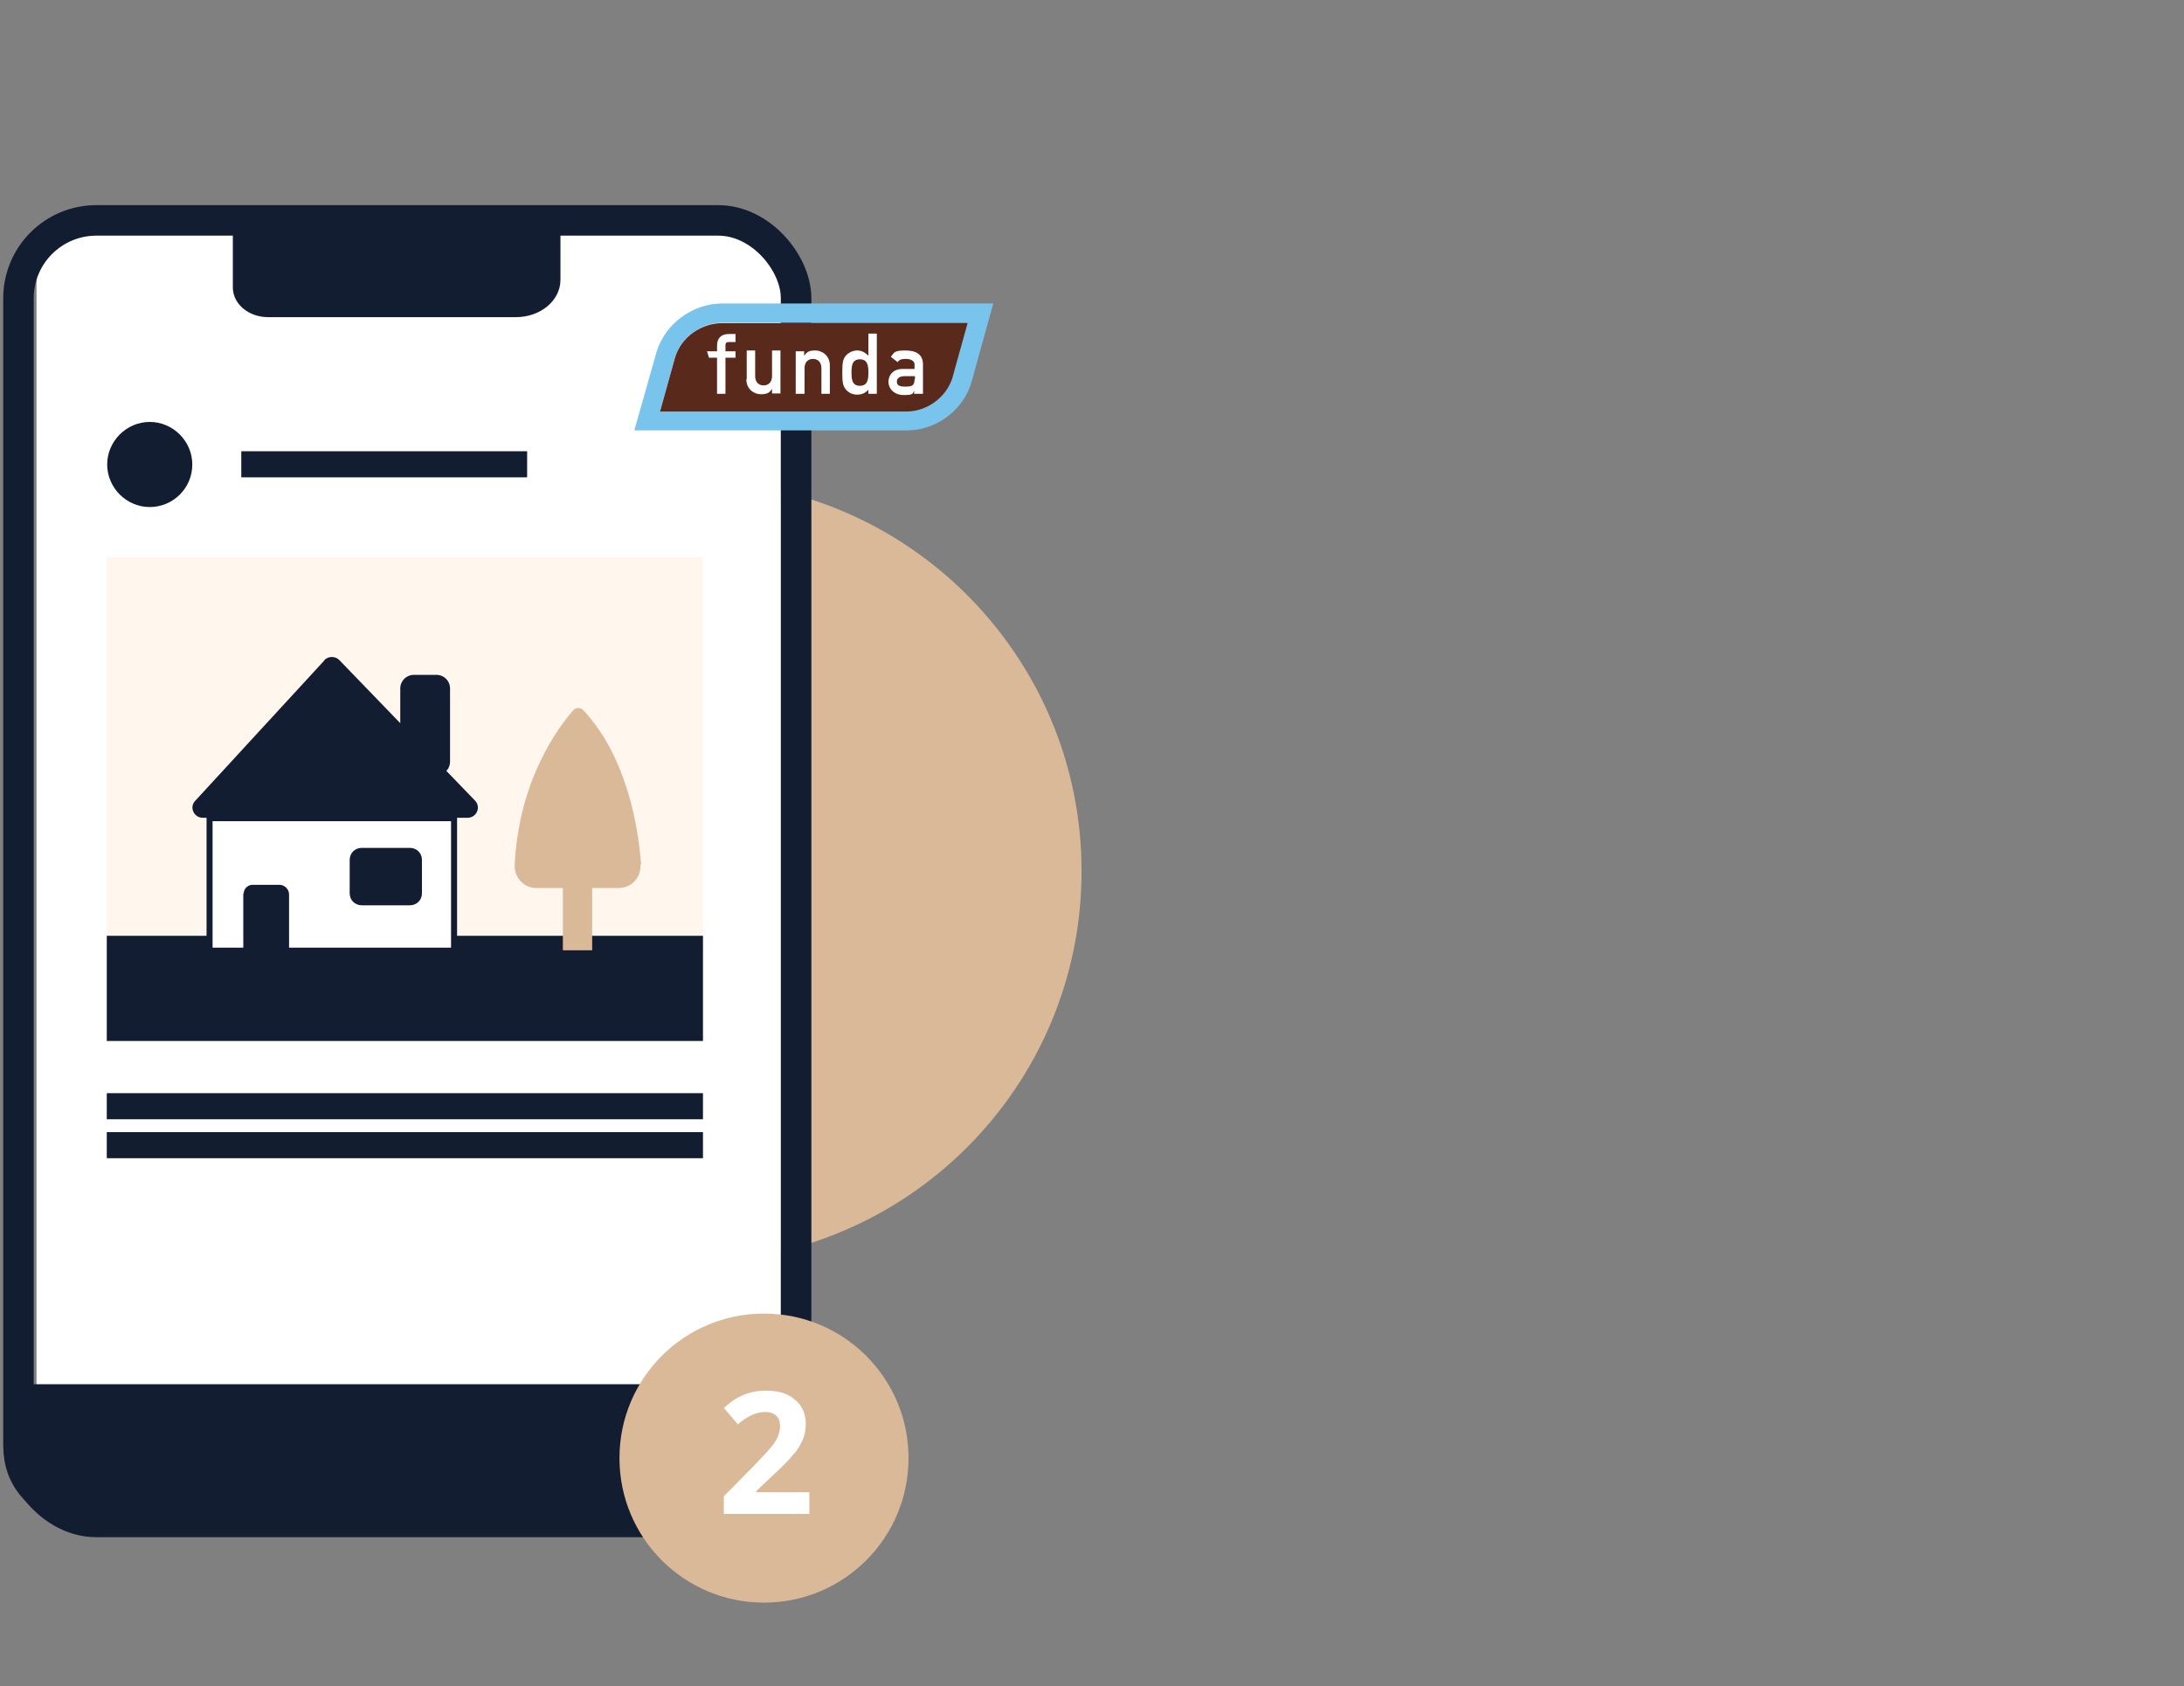
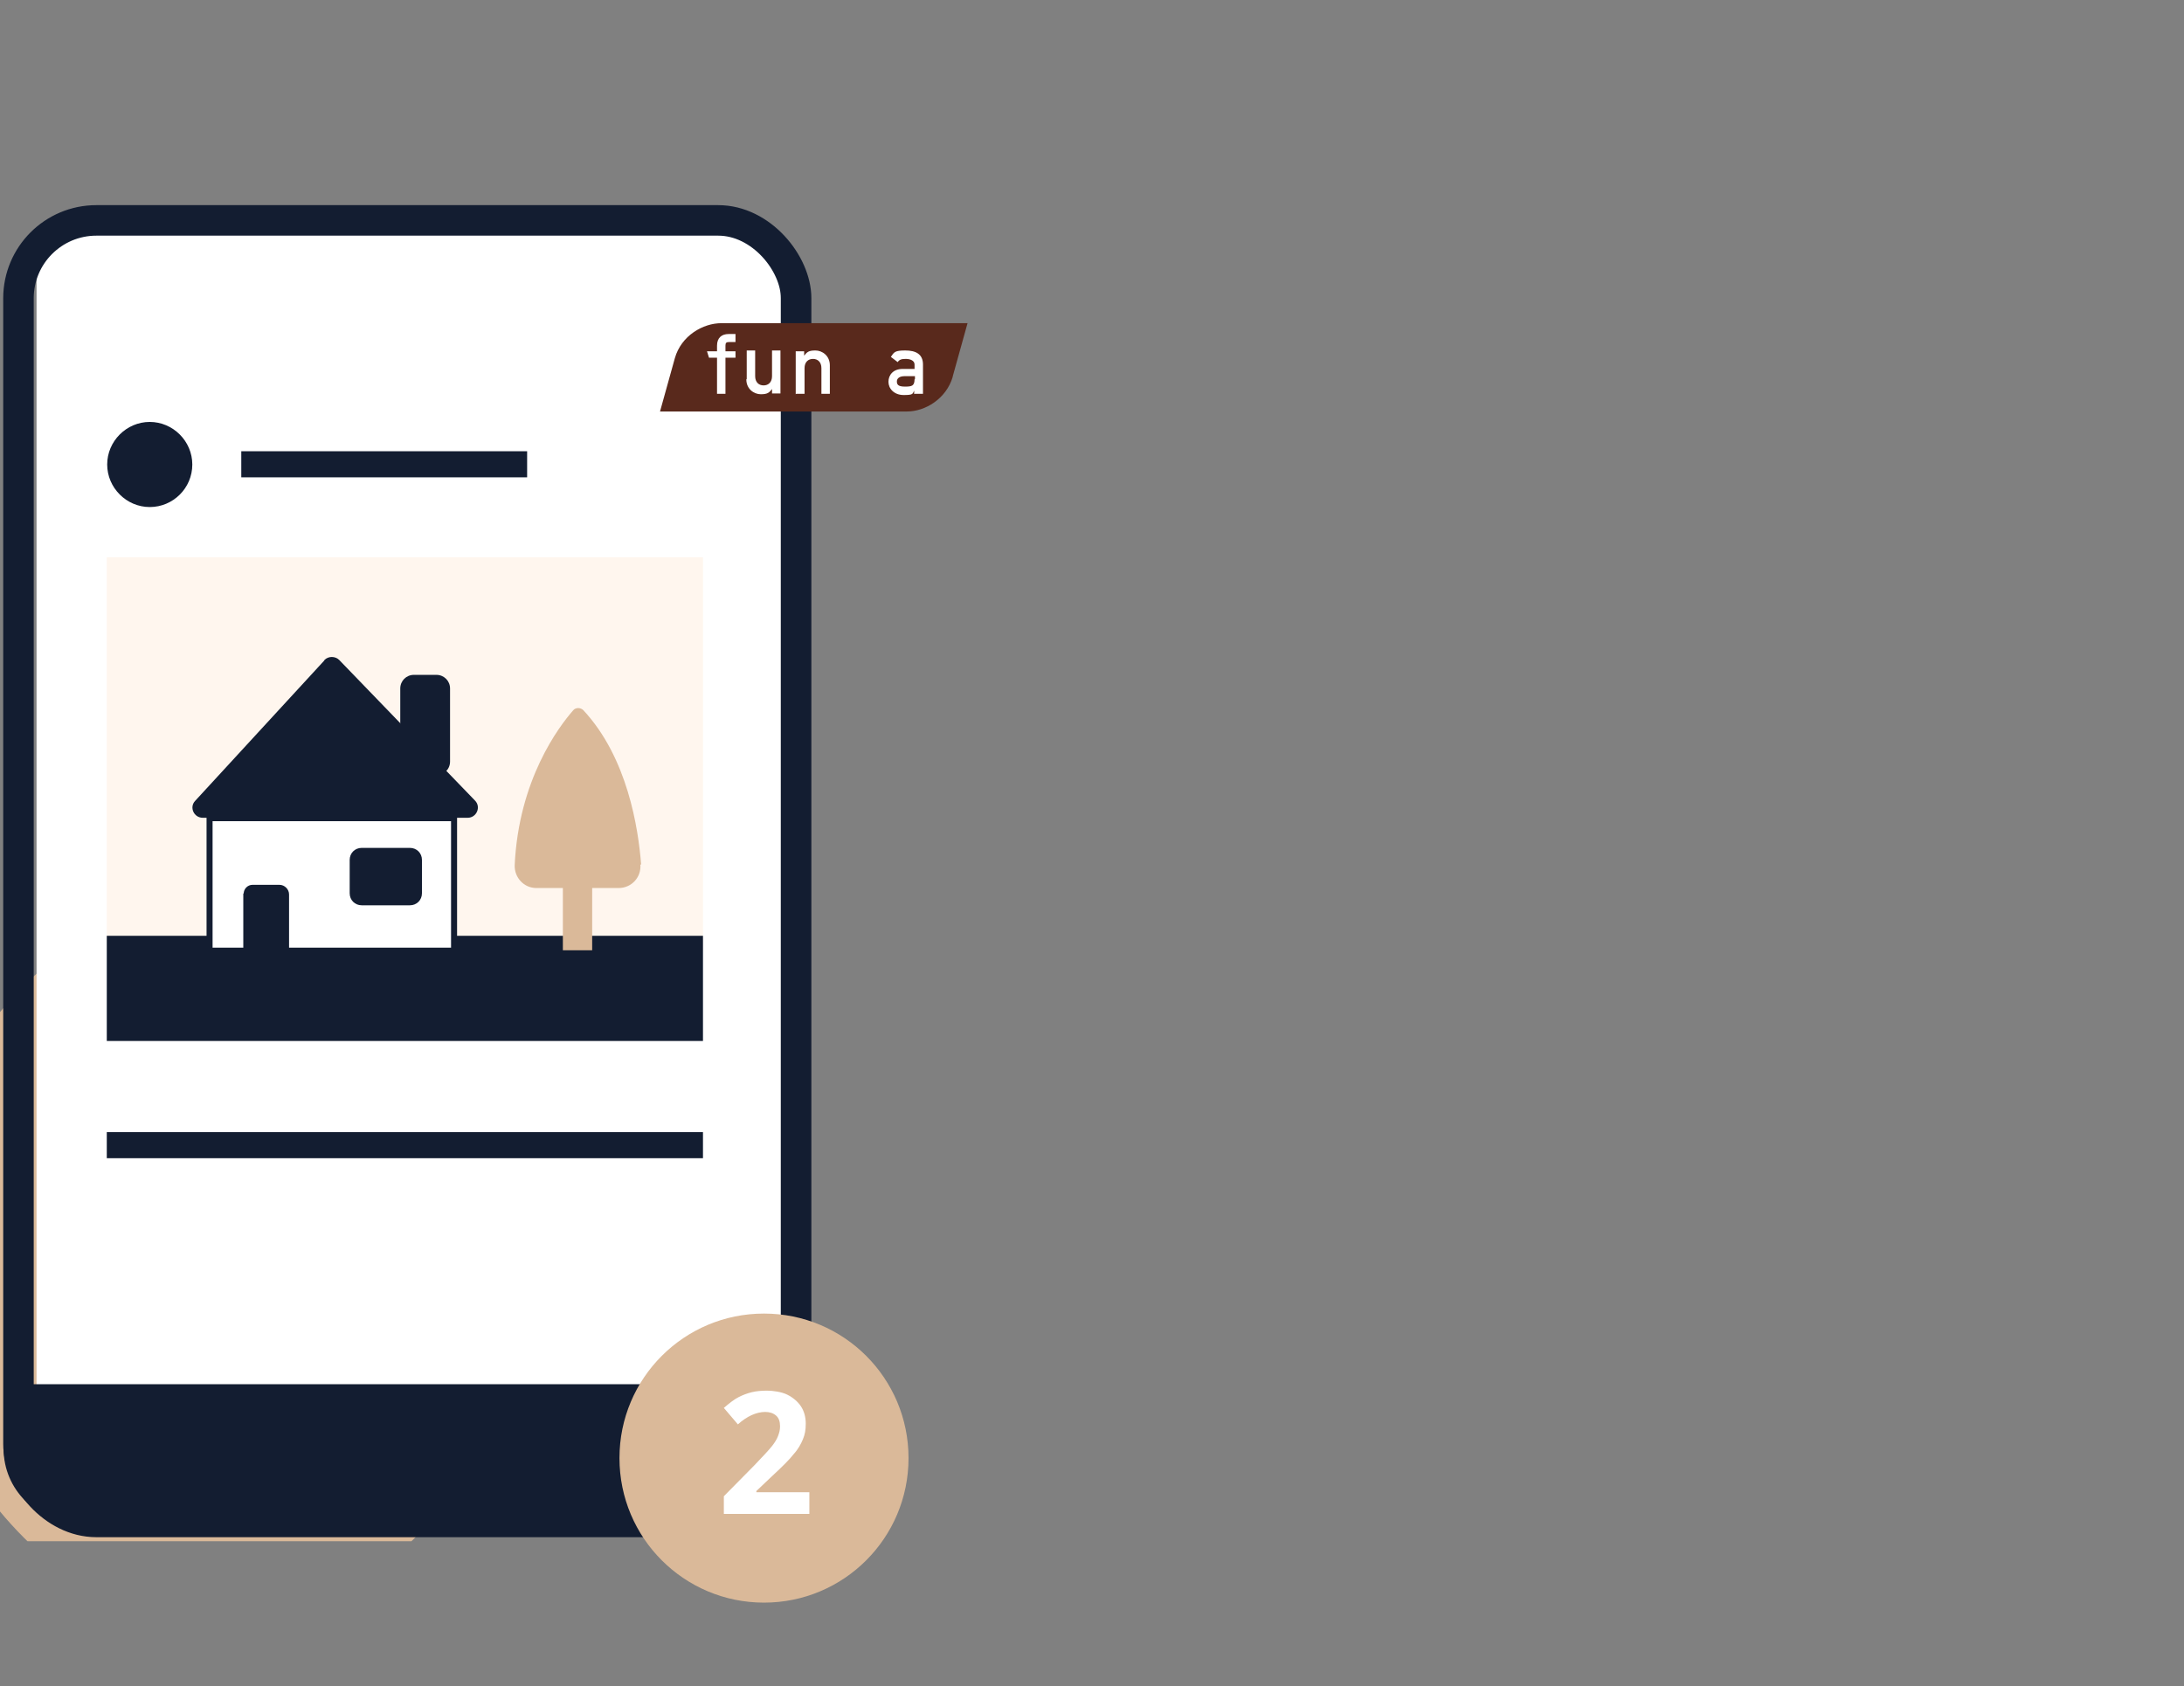
<svg xmlns="http://www.w3.org/2000/svg" id="Laag_1" version="1.1" viewBox="0 0 544 420">
  <rect x="0" y="0" width="544" height="420" fill="#808080" stroke="none" />
  <defs>
    <style>
      .st0, .st1, .st2 {
        fill: none;
      }

      .st1 {
        stroke-width: 7.6px;
      }

      .st1, .st2 {
        stroke: #131d31;
        stroke-miterlimit: 10;
      }

      .st3 {
        fill: #59291c;
      }

      .st4 {
        isolation: isolate;
      }

      .st5 {
        clip-path: url(#clippath-1);
      }

      .st6 {
        clip-path: url(#clippath-3);
      }

      .st7 {
        clip-path: url(#clippath-4);
      }

      .st8 {
        clip-path: url(#clippath-2);
      }

      .st9 {
        fill: #fff;
      }

      .st2 {
        stroke-width: 1.5px;
      }

      .st10 {
        fill: #131d31;
      }

      .st11 {
        fill: #fff6ee;
      }

      .st12 {
        fill: #dab999;
      }

      .st13 {
        fill: #78c4ed;
      }

      .st14 {
        clip-path: url(#clippath);
      }
    </style>
    <clipPath id="clippath">
      <rect class="st0" x="-21.9" y="25.3" width="291.4" height="358.6" />
    </clipPath>
    <clipPath id="clippath-1">
      <rect class="st0" x="-21.9" y="25.3" width="291.4" height="358.6" />
    </clipPath>
    <clipPath id="clippath-2">
      <rect class="st0" x="-21.9" y="25.3" width="291.4" height="358.6" />
    </clipPath>
    <clipPath id="clippath-3">
      <rect class="st0" x="-21.9" y="25.3" width="291.4" height="358.6" />
    </clipPath>
    <clipPath id="clippath-4">
      <rect class="st0" x="-21.9" y="25.3" width="291.4" height="358.6" />
    </clipPath>
  </defs>
  <g class="st14">
    <g>
-       <path class="st12" d="M172.1,314.3c53.7,0,97.3-43.6,97.3-97.3s-43.6-97.3-97.3-97.3-97.3,43.6-97.3,97.3,43.6,97.3,97.3,97.3" />
+       <path class="st12" d="M172.1,314.3s-43.6-97.3-97.3-97.3-97.3,43.6-97.3,97.3,43.6,97.3,97.3,97.3" />
      <path class="st9" d="M184.5,57.2H18c-4.9,0-8.9,4-8.9,8.9v278.8h185.4V67.2c0-5.5-4.5-10-10-10" />
    </g>
  </g>
  <rect class="st11" x="26.6" y="138.8" width="148.5" height="98" />
  <rect class="st10" x="26.6" y="233.1" width="148.5" height="26.2" />
  <g class="st5">
    <g>
      <rect class="st1" x="4.6" y="54.9" width="193.7" height="324.2" rx="19.4" ry="19.4" />
-       <path class="st10" d="M58,52.3v19.3c0,4.1,3.9,7.4,8.8,7.4h61.7c6.1,0,11.1-4.1,11.1-9.3v-17.4s-81.6,0-81.6,0Z" />
    </g>
  </g>
  <rect class="st9" x="52.2" y="203.8" width="60.9" height="33" />
  <rect class="st2" x="52.2" y="203.8" width="60.9" height="33" />
  <g class="st8">
    <g>
      <path class="st10" d="M80.8,164.5l-32.2,35c-1.5,1.6-.3,4.2,1.9,4.2h66c2.2,0,3.4-2.7,1.8-4.3l-33.8-35c-1-1-2.7-1-3.7,0" />
      <path class="st10" d="M60.6,222.5v14.3h11.4v-14c0-1.3-1.1-2.4-2.4-2.4h-6.7c-1.2,0-2.2,1-2.2,2.2" />
      <path class="st10" d="M102.1,225.5h-12c-1.7,0-3-1.3-3-3v-8.3c0-1.7,1.3-3,3-3h12c1.7,0,3,1.3,3,3v8.3c0,1.7-1.3,3-3,3" />
      <path class="st10" d="M103.1,168.1h5.6c1.9,0,3.4,1.5,3.4,3.4v18.2c0,1.9-1.5,3.4-3.4,3.4h-5.6c-1.9,0-3.4-1.5-3.4-3.4v-18.2c0-1.9,1.5-3.4,3.4-3.4" />
      <path class="st12" d="M159.7,215.4c-.7-9.1-3.4-26.7-14.4-38.5-.7-.7-1.9-.7-2.5,0-3.6,4.1-13.6,17.3-14.6,38.6-.1,3.1,2.3,5.7,5.4,5.7h6.6v15.5h7.3v-15.5h6.6c3.2,0,5.7-2.7,5.4-5.9" />
      <path class="st10" d="M47.9,115.7c0,5.9-4.8,10.6-10.6,10.6s-10.6-4.8-10.6-10.6,4.8-10.6,10.6-10.6,10.6,4.8,10.6,10.6" />
    </g>
  </g>
-   <rect class="st10" x="26.6" y="272.3" width="148.5" height="6.5" />
  <rect class="st10" x="60.1" y="112.4" width="71.2" height="6.5" />
  <rect class="st10" x="26.6" y="282" width="148.5" height="6.5" />
  <g class="st6">
    <path class="st10" d="M182.1,379.1H19.1c-10,0-18.2-8.1-18.2-18.2v-16.1h202.3v13.1c0,11.7-9.5,21.1-21.1,21.1" />
  </g>
  <g class="st7">
    <g>
-       <path class="st13" d="M225.9,102.4h-61.5c.4-1.5,3.7-13.2,3.7-13.3,1.6-5.6,7.1-8.7,11.6-8.7h61.3c-1.1,4-3.7,13.3-3.7,13.3-1.6,5.4-6.8,8.6-11.4,8.6M226.1,107.2c6.4,0,13.7-4.4,15.9-12.1h0l5.4-19.5h-67.6c-6.7,0-14,4.5-16.3,12.2l-5.5,19.4h68.1Z" />
      <path class="st3" d="M237.3,93.8s2.6-9.3,3.7-13.3h-61.3c-4.6,0-10,3.1-11.6,8.7,0,0-3.3,11.8-3.7,13.3h61.5c4.6,0,9.8-3.2,11.4-8.6" />
      <path class="st9" d="M178.6,98.1h2.1v-9h2.5v-1.6h-2.5v-1.4c0-.7.2-.9.9-.9h1.6v-2h-1.7c-1.7,0-2.9.9-2.9,2.9v1.4h-2.5l.5,1.6h2v9h0Z" />
      <path class="st9" d="M185.9,94.5c0,2.4,1.9,3.7,3.6,3.7s2.1-.4,2.8-1.3h0v1.1h2.1v-10.7h-2.1v6.4c0,1.5-.9,2.3-2.1,2.3s-2.1-.8-2.1-2.3v-6.4h-2.1v7.1h0Z" />
      <path class="st9" d="M198.3,98.1h2.1v-6.4c0-1.5.9-2.3,2.1-2.3s2.1.8,2.1,2.3v6.4h2.1v-7.1c0-2.4-1.9-3.7-3.6-3.7s-2.1.4-2.8,1.3h0v-1.1h-2.1v10.7h0Z" />
-       <path class="st9" d="M214.2,89.5c2,0,2.1,1.8,2.1,3.3s-.1,3.3-2.1,3.3-2.1-1.7-2.1-3.3.1-3.3,2.1-3.3M216.3,98.1h2.1v-15h-2.1v5.5c-.8-.8-1.7-1.3-2.8-1.3s-2.3.6-2.9,1.4c-.6.8-.8,1.5-.8,4.1s.2,3.3.8,4.1c.6.8,1.6,1.4,2.9,1.4s2.1-.5,2.8-1.2v1.1h0Z" />
      <path class="st9" d="M227.8,94.4c0,1.7-.6,1.9-2.4,1.9s-2-.6-2-1.3.6-1.3,1.9-1.3h2.6v.8h-.1ZM227.8,98.1h2.1v-7.3c0-2.6-1.8-3.5-4.4-3.5s-2.8.4-3.6,1.6l1.7,1.3c.4-.6.9-.8,2-.8s2.2.4,2.2,1.4v1.1h-3c-2.3,0-3.5,1.5-3.5,3.2s1.4,3.3,3.8,3.3,2.2-.3,2.6-1.1h0v.9h0Z" />
    </g>
  </g>
  <rect class="st0" width="544" height="420" />
  <path class="st12" d="M190.3,399.2c19.9,0,36-16.1,36-36s-16.1-36-36-36-36,16.1-36,36,16.1,36,36,36" />
  <g class="st4">
    <g class="st4">
      <g class="st4">
        <g class="st4">
          <g class="st4">
            <path class="st9" d="M201.4,377.1h-21.1v-4.4l7.6-7.7c2.2-2.3,3.7-3.9,4.4-4.8.7-.9,1.2-1.7,1.5-2.5.3-.8.5-1.5.5-2.4,0-1.2-.3-2.1-1-2.7s-1.6-.9-2.7-.9-2.3.3-3.4.8c-1.1.5-2.3,1.3-3.4,2.3l-3.5-4.1c1.5-1.3,2.7-2.2,3.7-2.7,1-.5,2-.9,3.2-1.2,1.2-.3,2.5-.4,3.9-.4s3.6.3,5,1,2.6,1.7,3.4,2.9c.8,1.2,1.2,2.7,1.2,4.3s-.2,2.7-.7,3.9-1.2,2.5-2.3,3.7c-1,1.3-2.8,3.1-5.4,5.5l-3.9,3.7v.3h13.2v5.4Z" />
          </g>
        </g>
      </g>
    </g>
  </g>
</svg>